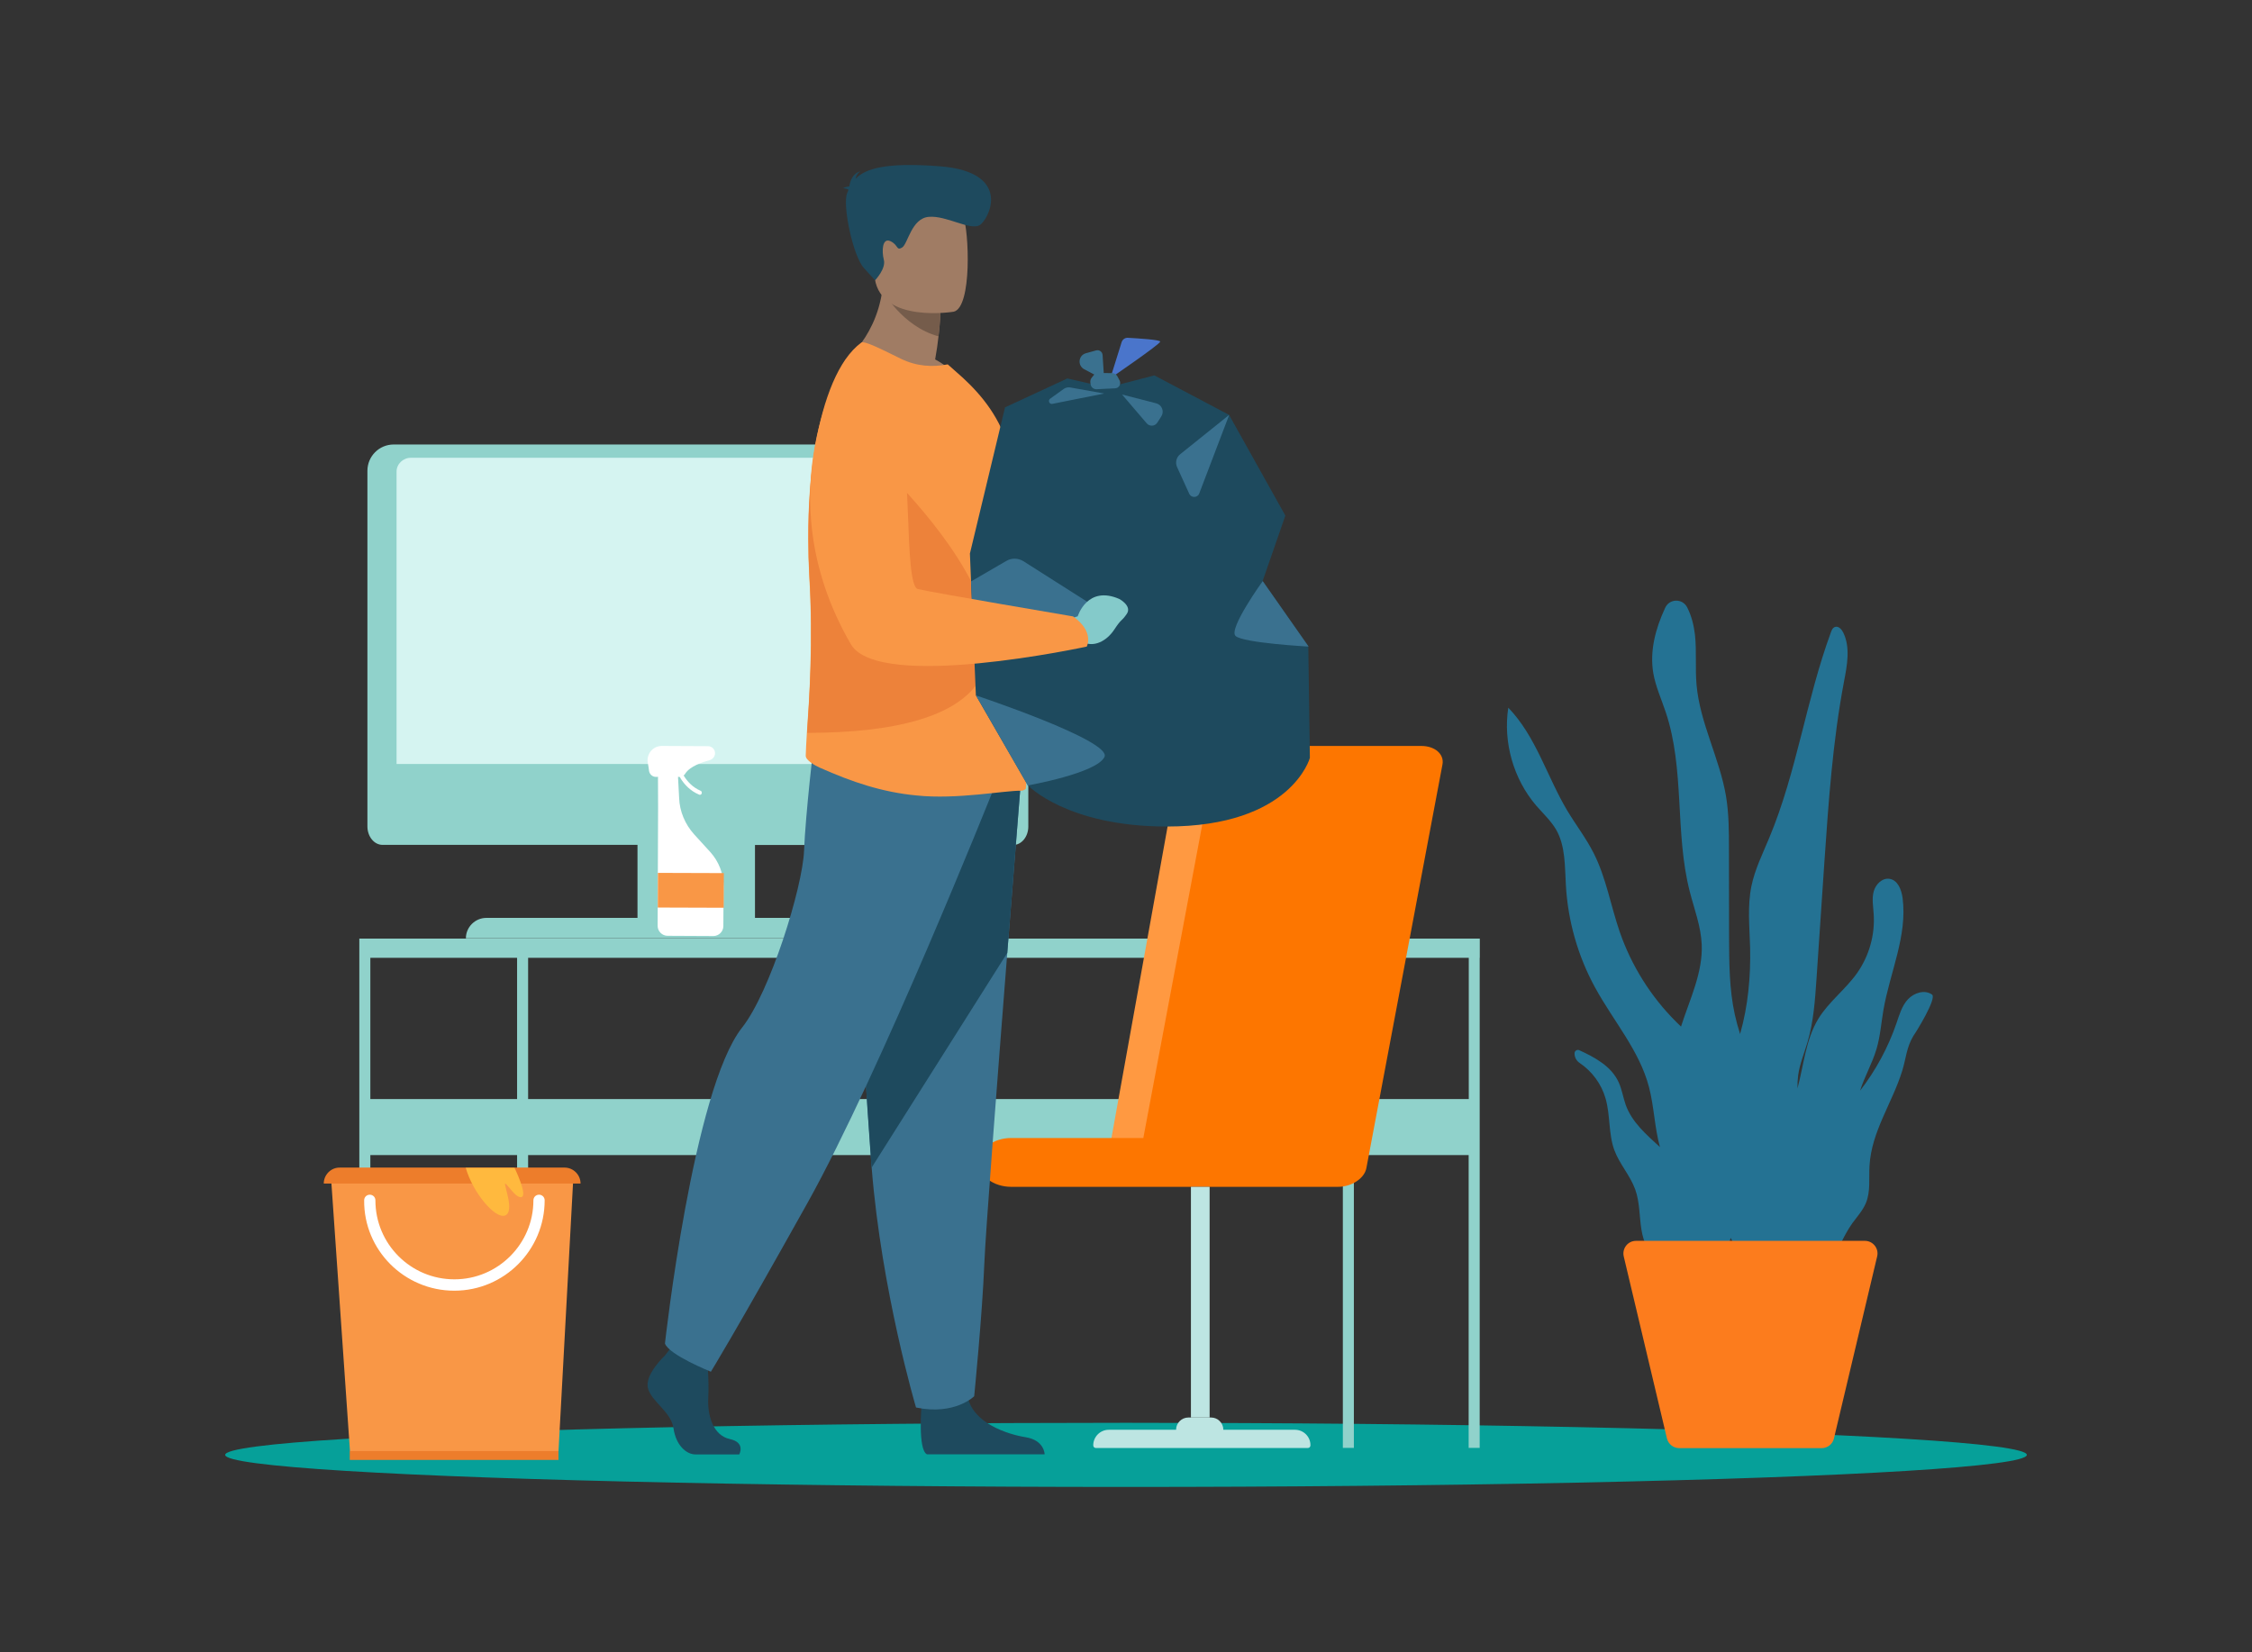
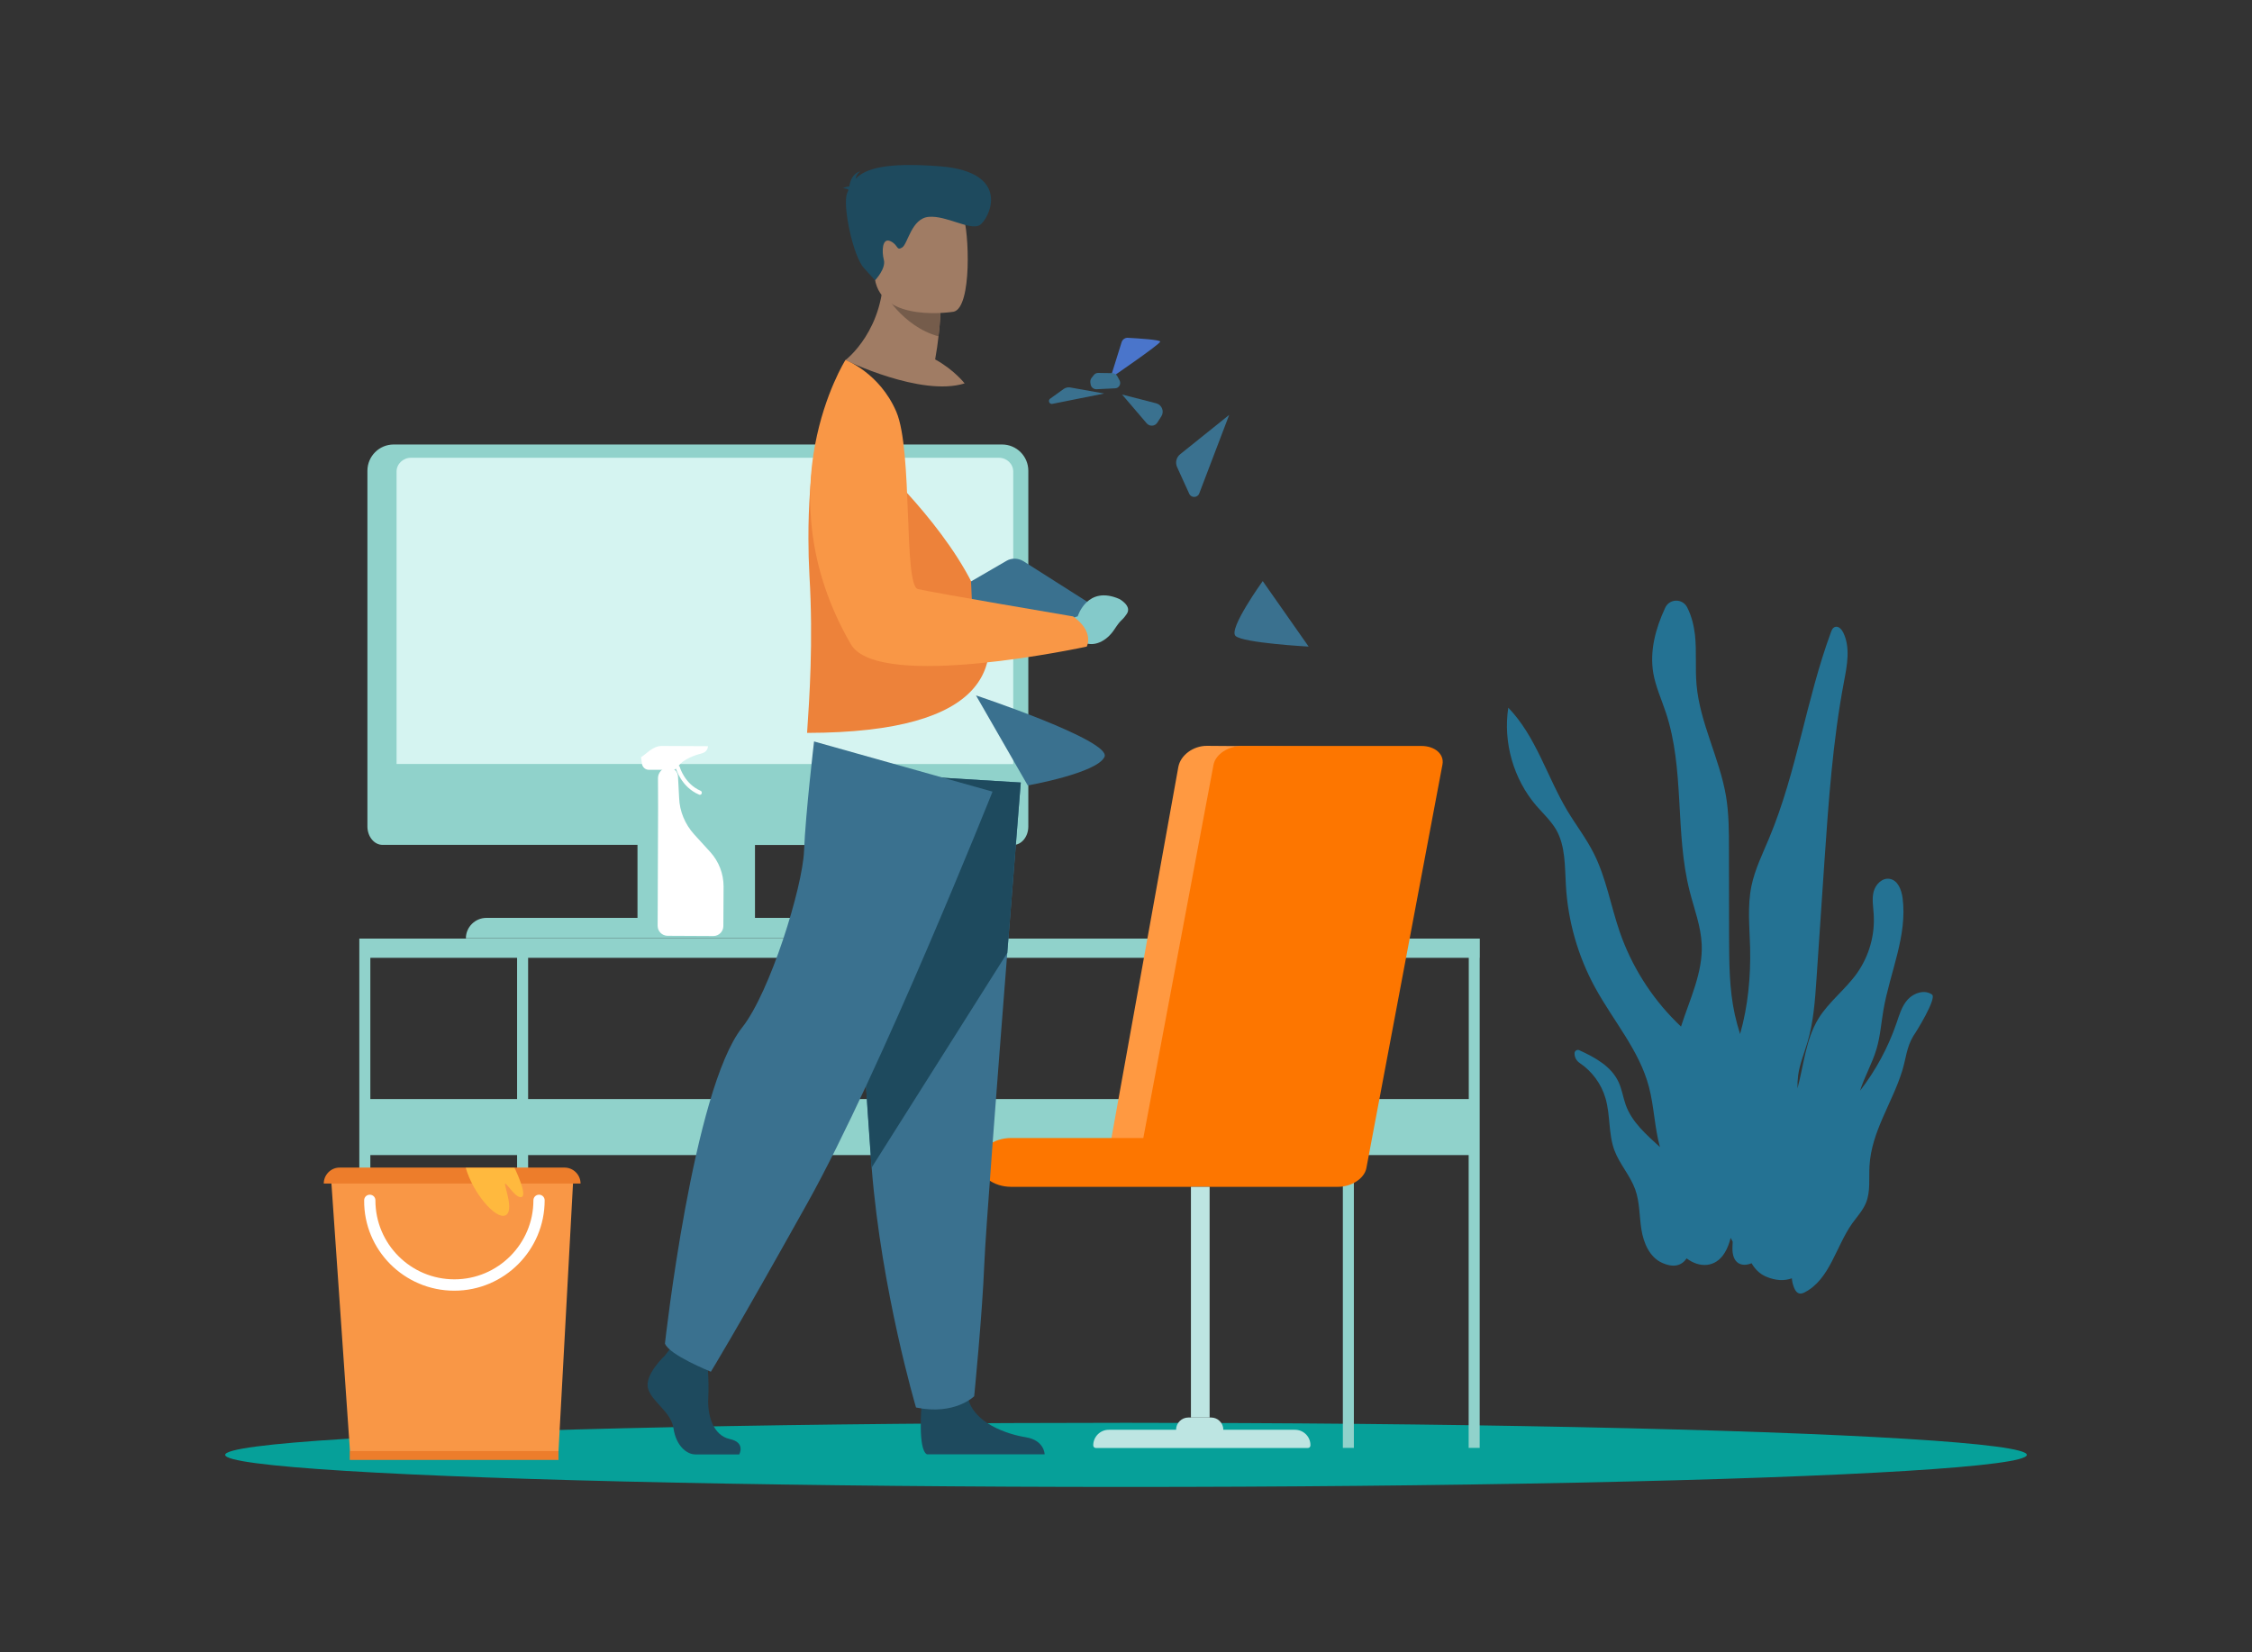
<svg xmlns="http://www.w3.org/2000/svg" version="1.1" id="Layer_1" x="0px" y="0px" viewBox="0 0 2001.2 1468.4" style="enable-background:new 0 0 2001.2 1468.4;" xml:space="preserve">
  <rect x="0" y="0" width="2001.2" height="1468.4" fill="#333333" stroke="none" />
  <style type="text/css">
	.st0{fill:#06A099;}
	.st1{fill:#90D2CB;}
	.st2{fill:#D5F4F1;}
	.st3{fill:#FF9941;}
	.st4{fill:#FD7600;}
	.st5{fill:#BDE5E2;}
	.st6{fill:#247293;}
	.st7{fill:#FC7C1D;}
	.st8{fill:#1E4A5E;}
	.st9{fill:#3A718F;}
	.st10{fill:#A07C64;}
	.st11{fill:#F99746;}
	.st12{fill:#ED823A;}
	.st13{fill:#4A75CB;}
	.st14{fill:#84CACA;}
	.st15{fill:#755C4B;}
	.st16{fill:#ED7D2B;}
	.st17{fill:#FFFFFF;}
	.st18{fill:#FFB93E;}
</style>
  <ellipse class="st0" cx="1000.6" cy="1292.9" rx="800.5" ry="28.5" />
  <path class="st1" d="M913.8,690.8V418.4c0-13-10.5-23.4-23.4-23.4h-12.5H362.4h-12.5c-13,0-23.4,10.5-23.4,23.4v272.3v43.7  c0,9,6,16.4,13.4,16.4h12.4h214.2v64.9H444.7h-12.5c-10,0-18.2,8.2-18.2,18.2h12.5h139.9h12.5h32h2.9h9.6h2.9h32h12.5h139.9h12.5  c0-10-8.2-18.2-18.2-18.2h-12.5H670.9v-64.8h217h12.5c7.4,0,13.4-7.4,13.4-16.4L913.8,690.8L913.8,690.8z" />
  <path class="st2" d="M900.4,679V419.1c0-6.8-5.7-12.3-12.8-12.3H365.2c-7,0-12.8,5.5-12.8,12.3v259.8L900.4,679L900.4,679z" />
  <path class="st1" d="M1315,851.1v-17l0,0h-9.8h-102h-9.8h-724h-9.8H329.1h-9.8v17v125.5v49.9v260.2h9.8v-260.2h130.4v260.2h9.8  v-260.2h724v260.2h9.8v-260.2h102v260.2h9.8v-260.2l0,0v-49.9l0,0V851.1L1315,851.1z M459.5,976.7H329.1V851.2h130.4V976.7z   M1193.3,976.7h-724V851.2h724V976.7z M1305.2,976.7h-102V851.2h102V976.7z" />
  <path class="st3" d="M1072.6,662.8l159.2,1.2c12.2,0.1,20.5,8.6,18.6,19.1l-59.9,332.3c-1.9,10.5-13.3,18.9-25.4,18.8l-159.3-1.2  c-12.2-0.1-20.5-8.6-18.6-19.1l59.9-332.3C1049,671.1,1060.4,662.7,1072.6,662.8z" />
  <path class="st4" d="M898.6,1011.3H1016l62.4-331.8c1.8-9.2,13.1-16.6,25.3-16.6H1263c12.2,0,20.6,7.4,18.8,16.6l-67.6,358.6  c-1.8,9.2-13.1,16.6-25.3,16.6h-28.8h-130.5h-131c-15.9,0-28.8-9.8-28.8-21.8C869.8,1021,882.8,1011.3,898.6,1011.3z" />
  <g>
    <rect x="1058.3" y="1054.7" class="st5" width="16.6" height="205" />
    <path class="st5" d="M1150.8,1270.6h-63.7c0-6-4.9-10.9-10.9-10.9H1056c-6,0-10.9,4.9-10.9,10.9h-59.8c-7.6,0-13.8,6.2-13.8,13.8   c0,1.4,1,2.4,2.4,2.4h188.2c1.4,0,2.4-1,2.4-2.4C1164.6,1276.8,1158.4,1270.6,1150.8,1270.6z" />
  </g>
  <path class="st6" d="M1716.8,883.8c-6.5-4.6-16-1.5-21.4,4.3c-5.4,5.9-7.6,13.8-10.2,21.4c-7.4,21.5-18.4,41.8-32.3,59.8  c4-12.6,10.8-24.2,14.6-37c3.4-11.4,4.2-23.3,6.2-34.9c5.8-33.3,21.4-65.8,17-99.4c-1-7.3-4.2-15.8-11.5-17  c-6.6-1.1-12.5,4.9-14.2,11.3c-1.7,6.4-0.4,13.2,0,19.8c1.3,18.6-4,37.4-14.7,52.6c-10.3,14.6-25.2,25.5-34.5,40.7  c-11.2,18.5-12.9,41-18.5,61.8c-0.1-3.9,0.1-7.8,0.6-11.7c1.4-10.1,5.4-19.5,8.3-29.3c5.4-18.2,6.7-37.4,8-56.4  c2.3-34.6,4.7-69,7-103.6c3.7-53.7,7.4-107.4,17.4-160.3c2.8-14.6,5.9-30.6-0.7-43.9c-1.4-2.8-4.2-5.8-7.1-4.9  c-2.2,0.6-3.2,3-3.9,5.1c-21.9,59.6-30.2,123.8-54.7,182.4c-5.8,14-12.7,27.8-15.8,42.7c-3.7,17.9-1.7,36.4-1.2,54.6  c0.6,25.9-1.8,52.1-8.9,77c-1.8-5.7-3.4-11.4-4.7-17.3c-5-22.8-5-46.3-5.1-69.7c0-25.6,0-51.1-0.1-76.7c0-15.9,0-31.9-2.6-47.6  c-5.7-33.8-23.2-65-26.2-99.1c-1.3-14.7,0.2-29.7-1.4-44.4c-1-8.4-3.1-17-7-24.5c-4.2-8-15.8-7.7-19.5,0.6  c-8.6,18.5-13.9,38.5-10.5,58.2c2.1,11.8,7.2,23,11,34.4c17.1,50.9,8,107.2,21.3,159.2c4,15.7,10,31.1,10.7,47.3  c1.1,25.1-10.7,48.9-18.4,73c-1.4-1.4-2.9-2.8-4.3-4.2c-22.4-22.3-39.7-49.8-50.1-79.8c-8-23.1-12-47.8-23-69.7  c-6.7-13.4-15.9-25.3-23.6-38.1c-18.1-30.3-27.9-66.2-52.5-91.6c-4.7,30.8,4.6,63.4,24.9,87.1c6.1,7,13,13.4,17.7,21.4  c8.3,14.6,7.6,32.5,8.6,49.4c1.8,31.7,10.7,62.9,25.9,90.7c16.1,29.6,39.4,55.9,47.9,88.4c4.6,17.4,5,36.4,9.8,53.5  c-12.3-11.3-25-22.2-30.5-37.7c-2.3-6.6-3.3-13.6-6.2-19.9c-6.4-14.1-20.8-22-35-28.5c-2-0.9-4.2,0.6-4.2,2.7  c-0.1,3.4,1.6,6.7,4.5,8.6c11,7.4,19.3,18.6,23,31.4c4.4,15,2.5,31.6,7.9,46.2c4.6,12.3,14,22.4,18.5,34.8  c4.1,11.4,3.6,23.7,5.5,35.6c1.9,11.9,7.2,24.5,18.1,29.5c10.6,4.9,17.7,2.6,22.1-3.8c11.5,8.7,25.7,8.2,33.7-4.8  c2.5-4,4.2-8.6,5.4-13.4c0.6,1.1,1.2,2.2,1.8,3.3c-0.1,1.8-0.1,3.5-0.2,5.3c-0.4,14.1,8.1,17.6,17,13.9c2.9,5.1,7,9.3,12.6,11.8  c8.9,3.8,16.5,4,23.2,1.6c0.2,3,0.9,5.8,2.1,8.7c0.9,2.2,2.4,4.3,4.7,4.8c1.6,0.3,3.3-0.4,4.7-1.1c22.3-11.6,27.6-40.7,42.2-61.3  c4.2-5.8,9.2-11.2,12-17.8c4.4-10.3,2.6-22.1,3.3-33.3c1.7-30.4,20.2-55.8,29-84.2c3.6-11.6,3.7-20.6,9.9-31.1  C1702.5,917.5,1721.5,887,1716.8,883.8z" />
-   <path class="st7" d="M1559.2,1102.7h-7.4h-98c-7.2,0-12.5,6.7-10.9,13.8l38.4,161.8c1.2,5,5.7,8.6,10.9,8.6h59.6h7.4h59.6  c5.2,0,9.7-3.5,10.9-8.6l38.4-161.8c1.7-7-3.7-13.8-10.9-13.8H1559.2z" />
  <g>
    <g>
      <path class="st8" d="M590.9,1204.6c0,0-18.6,17.2-15,29.4c3.6,12.2,20.4,20.4,22.6,35.4s11.4,23.1,19.5,23.1s38.9,0,38.9,0    s6-10.6-8.5-13.7c-14.5-3.2-20-20.7-19-37c0.9-16.3-1.4-38.1-1.4-38.1l-30.8-7.3L590.9,1204.6z" />
      <path class="st8" d="M818.9,1249.1c0,0-3.4,39.2,4.8,43.3h104.6c0,0-0.1-12.5-16.9-15.2c-16.8-2.7-46.2-12.7-51.2-34.9    S818.9,1249.1,818.9,1249.1z" />
      <path class="st9" d="M907.1,695.4c0,0-5.5,68.7-12,151.4c-8.8,112.2-19.4,250-20.4,276.2c-1.8,45.4-9,117.8-9,117.8    s-17.2,17.2-51.7,10c0,0-30.7-103.5-39.4-213c-0.2-1.8-0.2-3.6-0.4-5.4c-8.2-111.5-20.9-346.3-20.9-346.3L907.1,695.4z" />
      <path class="st8" d="M907.1,695.4c0,0-5.5,68.7-12,151.4l-120.6,190.9c-0.2-1.8-0.2-3.6-0.4-5.4c-8.2-111.5-20.9-346.3-20.9-346.3    L907.1,695.4z" />
      <path class="st9" d="M882,703.5c0,0-99.3,248.9-164.6,365.8S631.7,1219,631.7,1219s-37.4-15-40.8-25.1c0,0,25-225.8,68.6-280.8    c24.7-31.1,53.7-124.4,55-157s8.9-97.2,8.9-97.2L882,703.5z" />
    </g>
    <path class="st10" d="M751.3,320c0,0,67.2,32.9,105.9,20.7c0,0-9.5-12.2-26.2-21.3c1.4-7.9,2.4-14.7,3-20.6c1.6-13.4,1.6-21,1.6-21   l-25.9-20.7l-24.6-19.8C787.1,293.1,751.3,320,751.3,320z" />
-     <path class="st11" d="M716,671.5c-0.2,4.2,8.6,9,12.5,10.7c28.7,12.8,55.5,21.8,85.9,24.7c35.9,3.8,78.3-4.5,93-4.2   c1.5,0,2.8-0.6,4-1.6c1-0.7,1.8-44.7,1-99.9c0-2.2,0-4.5-0.2-6.7v-0.7c-0.3-21.6-1-44.2-2.1-66.9c-2.1-49.8-5.9-97.7-12.5-124.2   c-7.9-31.3-25.8-52-42-67l-13.4-11.9c-13.4,2.6-27.5,1.9-41.7-5c-15.5-7.6-32.5-16.4-35.2-14.3c-20.2,15-33.6,49.5-41,92.6   c-4.2,24.9-6.2,52.7-6.1,81.9c0,10.7,0.3,21.8,0.9,32.6c3.6,59,0,110.2-2.1,139.8C716.5,659.9,716.1,666.7,716,671.5z" />
    <path class="st12" d="M717.2,651.3c325.4-0.5,60-242.6,60-242.6l-52.7-11.8c-4.2,24.9-6.2,52.7-6.1,81.9c0,10.7,0.3,21.8,0.9,32.6   C722.8,570.4,719.2,621.7,717.2,651.3z" />
-     <path class="st8" d="M861.9,491.9l1,24.7l1,23l3.3,78.3l46.2,80c0,0,34.6,36.6,123.4,36.6c110.8,0,127.2-61,127.2-61l-1.4-98.9   l-40.6-58.2l20.2-58.2l-50-89.5l-66.4-35.1l-42,10.9l-35.3-8.2L893.1,362L861.9,491.9z" />
    <path class="st13" d="M986.7,336.1l10-32c0.8-2.5,3.1-4.1,5.7-3.9c9,0.5,28.6,1.7,28.6,3.4C1030.9,305.9,986.7,336.1,986.7,336.1z" />
-     <path class="st9" d="M981.2,337.5l-1.4-22c-0.2-2.9-3-4.9-5.8-4.1l-9,2.5c-6.7,1.8-7.7,10.9-1.6,14.2L981.2,337.5z" />
    <path class="st9" d="M994.8,337.9c-0.7-1.3-1.4-2.6-2-3.7c-0.9-1.5-2.5-2.5-4.2-2.6l-12.7-0.2c-1.6,0-3,0.7-4,2l-2,2.6   c-0.8,1-1.1,2.4-1,3.8l0.3,1.9c0.4,2.5,2.6,4.2,5.1,4.2l16.4-0.8C994.4,345.1,996.6,341.1,994.8,337.9z" />
    <path class="st9" d="M1092.3,368.7l-26.6,69.8c-1.5,4-7.1,4.2-8.9,0.3l-10.8-23.7c-1.8-4-0.7-8.7,2.7-11.4L1092.3,368.7z" />
    <path class="st9" d="M1122.1,516.4c0,0-30.6,42.4-24.2,48.7s65,9.5,65,9.5L1122.1,516.4z" />
    <path class="st9" d="M867.3,618c0,0,120.8,40.2,114.2,54.6c-6.6,14.5-68.2,25.4-68.2,25.4L867.3,618z" />
    <path class="st9" d="M862.9,516.7l1,23l112.3,10.9c4.3,0.5,6.4-5.4,2.6-7.8l-69.4-44.1c-4.6-2.8-10.4-3-15-0.3L862.9,516.7z" />
    <path class="st9" d="M997.1,350.6l30.3,7.8c5.1,1.3,7.4,7.2,4.6,11.6l-3.6,5.6c-2.1,3.3-6.8,3.6-9.4,0.6L997.1,350.6z" />
    <path class="st9" d="M981.2,349.7l-30.3-5.4c-2-0.3-4,0.2-5.6,1.3l-12.1,8.7c-2.2,1.6-0.7,5.2,2,4.6L981.2,349.7z" />
    <path class="st14" d="M945.6,551.5l12.1-3.8c0,0,8.4-27.9,37-15.4c0,0,11.6,6.2,6.5,13.4c-5.1,7.3-4.2,3.4-11.1,13.9   c-7,10.5-18,15.4-26.8,11.4l-10,0.3L945.6,551.5z" />
    <path class="st11" d="M751.3,319.9c0,0-73.7,117.2,4.8,252.6c24.5,42.3,209.6,2.1,209.6,2.1s7.2-13-12.1-26.8   c0,0-123.2-20.9-137.9-24.3c-13-3.1-4.3-122.9-19.2-157.6C781.6,331.2,751.3,319.9,751.3,319.9z" />
    <path class="st15" d="M784.7,258.7c0,0,17,31.4,49.3,40.2c1.6-13.4,1.6-21,1.6-21l-25.9-20.7L784.7,258.7z" />
    <path class="st10" d="M847.5,277c0,0-64.1,10.6-70.1-29.4s-18.3-65.6,22.3-74.1c40.6-8.5,51,5.6,56.2,18.5   C861.1,204.8,864,273.1,847.5,277z" />
    <path class="st8" d="M754,168.7c-0.6-0.6-1.9-1.2-4.9-1.4c0,0,2.4-1.5,5.6-1.6c0.6-4.2,2.8-11.7,10-13.5c0,0-3.8,2.1-4.3,6.6   c8.2-8.6,26-14.9,75.1-11c64.7,5.2,43.4,47.3,35,52.3c-8.4,5-29.4-8.7-45.1-7.4c-15.6,1.3-18.6,24.2-23.8,27.3s-3.2-2.4-10.4-5.7   c-7.2-3.3-7.8,8.8-5.8,16.6c2.1,7.8-7.8,18.2-7.8,18.2s0,0-9.9-10.9c-9.9-10.9-19.4-57-14.8-66.8   C753.2,170.5,753.6,169.6,754,168.7z" />
  </g>
  <g>
    <g>
      <polygon class="st11" points="311,1289.6 496.3,1289.6 509.6,1044.2 294,1044.2   " />
      <path class="st16" d="M287.7,1051.8h228.2l0,0c0-7.8-6.4-14.2-14.2-14.2H301.9C294.1,1037.5,287.7,1044,287.7,1051.8L287.7,1051.8    z" />
      <rect x="310.8" y="1289.5" class="st16" width="185.5" height="7.9" />
    </g>
    <g>
      <path class="st17" d="M403.7,1147c44.4,0,80.3-36.1,80.3-80.3c0-2.9-2.3-5-5-5c-2.9,0-5,2.3-5,5c0,38.6-31.4,70.2-70.2,70.2    s-70.2-31.4-70.2-70.2c0-2.9-2.3-5-5-5c-2.9,0-5,2.3-5,5C323.2,1110.9,359.3,1147,403.7,1147z" />
    </g>
    <path class="st18" d="M457.1,1037.5c0,0,11.7,24.1,6.6,26.2c-5,1.9-13-11.8-14.7-11.8c-1.8,0,8.7,24.5,0,28.2   c-8.7,3.7-28.9-20.2-35.1-42.3h43.3V1037.5L457.1,1037.5z" />
  </g>
  <g>
    <path class="st17" d="M584.8,717.9l-0.4,104.9c0,4.8,4,8.8,8.8,8.8l40.8,0.2c4.8,0,8.8-4,8.8-8.8l0.2-35.2   c0-11.3-4.2-22.2-11.8-30.6l-14.5-15.9c-7.9-8.8-12.8-20.3-13.2-32.2l-1-18.9c-0.2-4.8-4-8.2-8.8-8.2l0,0c-4.8,0-8.8,4.4-9,9.2   L584.8,717.9z" />
-     <path class="st17" d="M588.1,662.9l41,0.2c3.4,0,6.3,2.7,6.3,6.3l0,0c0,2.7-1.9,5.2-4.6,6.1c-6.5,1.7-17.6,5.4-21.8,11.9   c-1,1.9-3.1,3-5.2,3h-21c-3.1,0-5.8-2.5-6.1-5.8c-0.2-1.4-0.4-3.4-0.8-5.4C573.7,670.7,579.8,662.9,588.1,662.9z" />
+     <path class="st17" d="M588.1,662.9l41,0.2l0,0c0,2.7-1.9,5.2-4.6,6.1c-6.5,1.7-17.6,5.4-21.8,11.9   c-1,1.9-3.1,3-5.2,3h-21c-3.1,0-5.8-2.5-6.1-5.8c-0.2-1.4-0.4-3.4-0.8-5.4C573.7,670.7,579.8,662.9,588.1,662.9z" />
    <g>
      <path class="st17" d="M621.9,706.3c-0.2,0-0.4,0-0.8-0.2c-15.7-6.7-20.3-22.8-20.6-23.4c-0.2-1,0.2-2.1,1.3-2.3s2.1,0.2,2.3,1.3    c0,0.2,4.4,15,18.4,21c1,0.4,1.4,1.4,1,2.5C623.3,705.9,622.7,706.3,621.9,706.3z" />
    </g>
-     <rect x="598.5" y="761.8" transform="matrix(3.254698e-03 -1 1 3.254698e-03 -179.221 1402.522)" class="st11" width="30.8" height="58.6" />
  </g>
</svg>